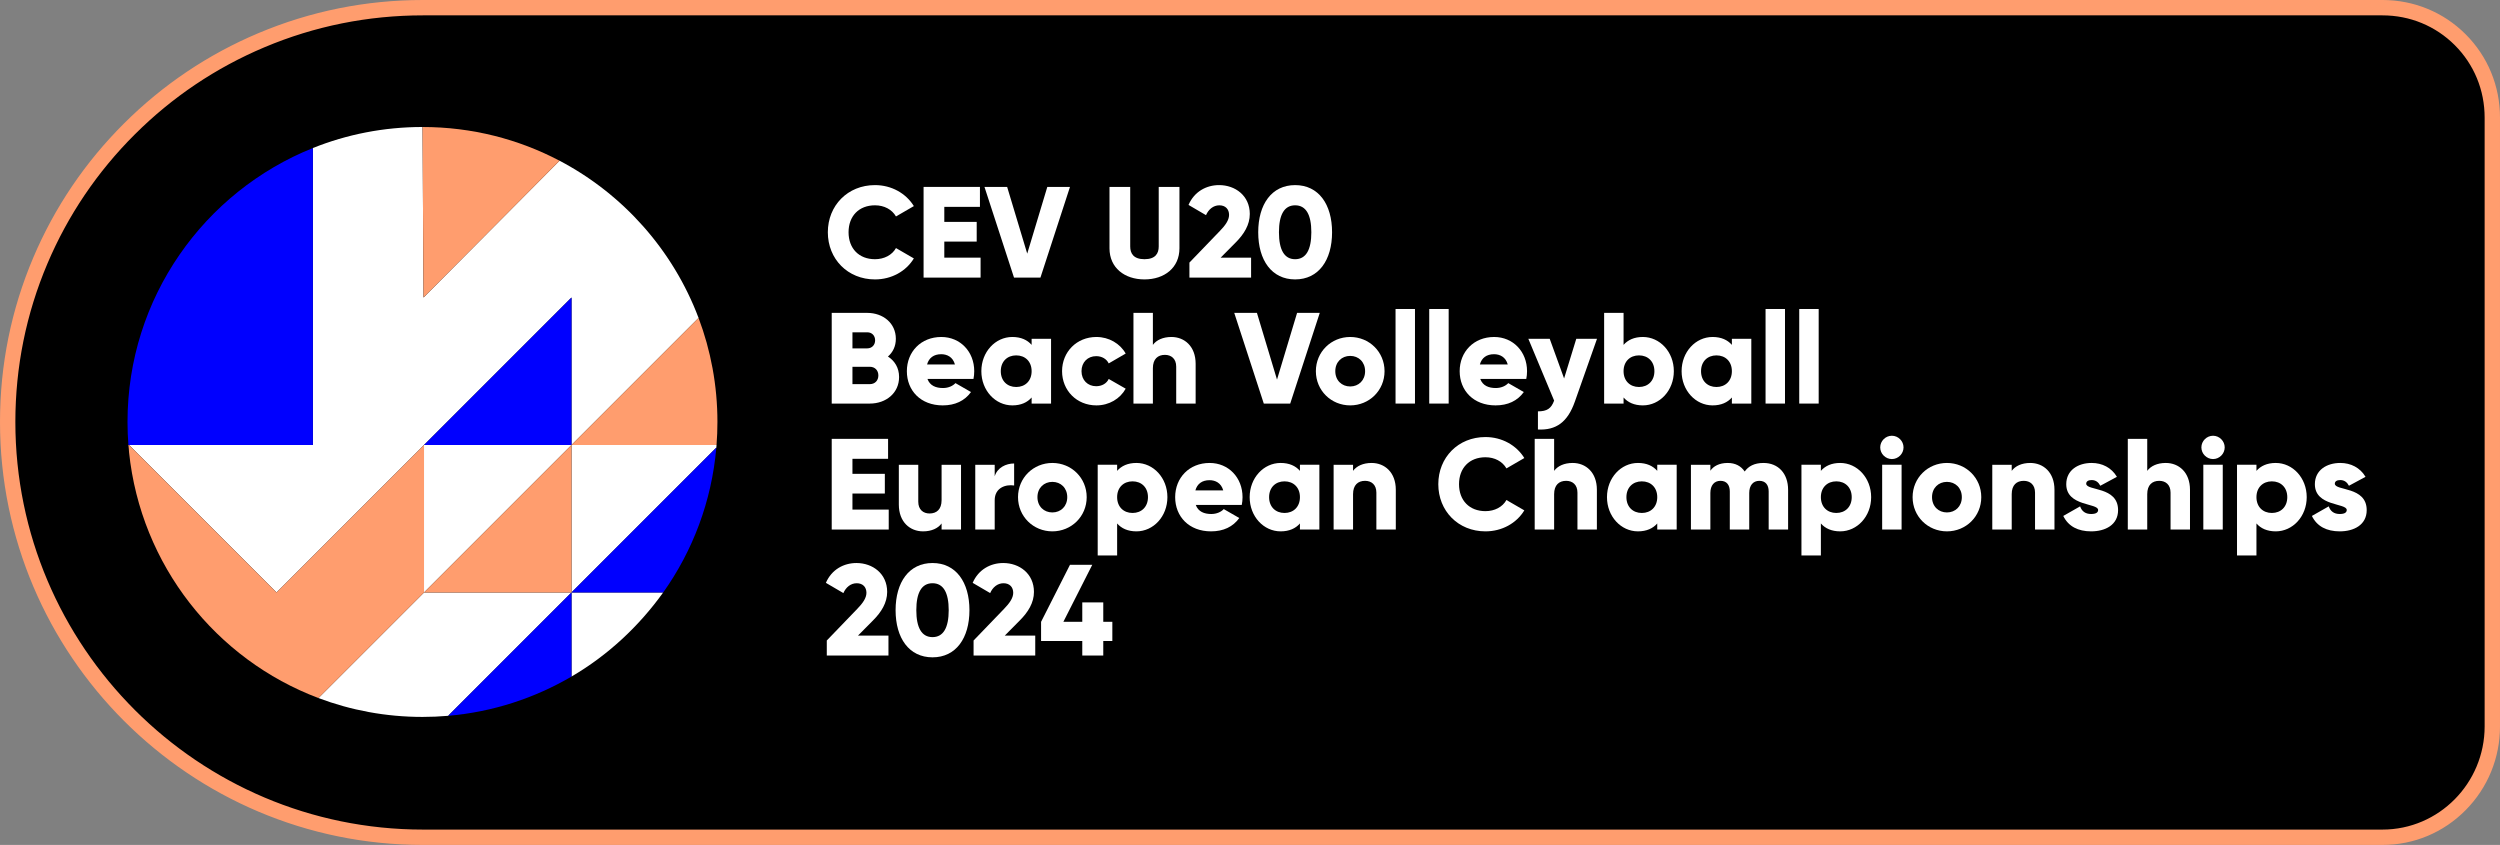
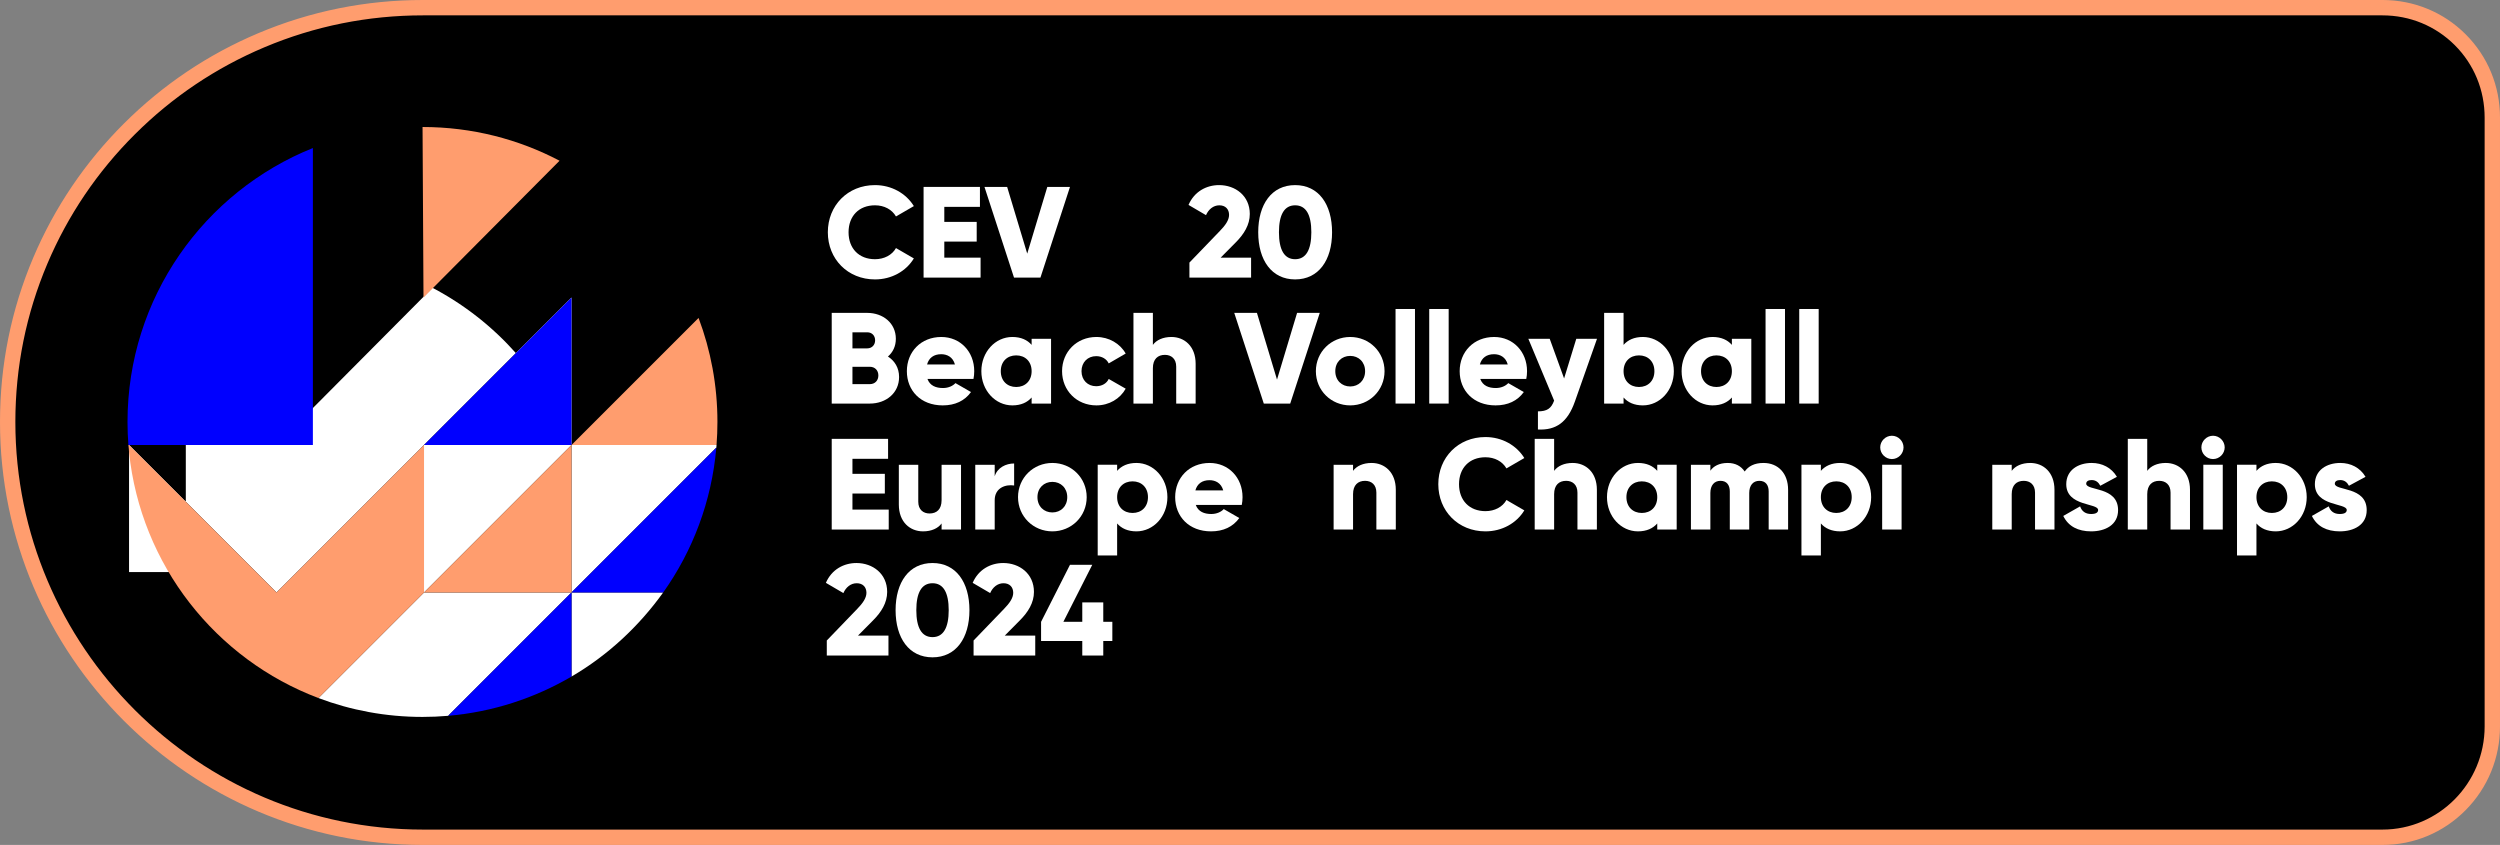
<svg xmlns="http://www.w3.org/2000/svg" id="Layer_5" viewBox="0 0 4882 1650">
  <rect x="0" y="0" width="4882" height="1650" fill="#808080" stroke="none" />
  <defs>
    <style>.cls-1,.cls-2,.cls-3,.cls-4{stroke-width:0px;}.cls-2{fill:#fff;}.cls-3{fill:#ff9d6e;}.cls-4{fill:blue;}</style>
  </defs>
  <path class="cls-1" d="m4652.45,15H826C378.65,15,15,376.65,15,824h0c0,447.35,363.65,811,811,811h3826.45c119.04,0,214.55-97.5,214.55-216.55V229.55c0-119.04-95.5-214.55-214.55-214.55Z" />
  <path class="cls-3" d="m4652.45,1650H826C370.54,1650,0,1279.46,0,824c0-111.35,21.87-219.35,65-320.99,41.64-98.12,101.24-186.24,177.15-261.89,75.87-75.61,164.21-134.98,262.57-176.44C606.52,21.76,714.61,0,826,0h3826.45c61.58,0,119.3,23.8,162.52,67.03,43.22,43.22,67.03,100.94,67.03,162.52v1188.91c0,61.67-23.78,119.72-66.96,163.45-43.35,43.91-101.09,68.09-162.59,68.09ZM826,30c-107.36,0-211.53,20.97-309.62,62.32-94.79,39.96-179.93,97.17-253.05,170.05-73.16,72.91-130.6,157.81-170.71,252.36-41.55,97.92-62.62,201.97-62.62,309.27,0,438.92,357.08,796,796,796h3826.45c110.03,0,199.55-90.41,199.55-201.55V229.55c0-53.57-20.68-103.75-58.24-141.31-37.56-37.56-87.74-58.24-141.31-58.24H826Z" />
-   <path class="cls-2" d="m252,869l288,288,288-288,288-288v288l248.15-248.15c-49.95-132.5-147.34-241.74-271.48-307.01l-265.67,267.15-1.85-333h-.15c-75.62,0-148,14.58-214,41.08v579.92H252Z" />
+   <path class="cls-2" d="m252,869l288,288,288-288,288-288v288c-49.95-132.5-147.34-241.74-271.48-307.01l-265.67,267.15-1.85-333h-.15c-75.62,0-148,14.58-214,41.08v579.92H252Z" />
  <path class="cls-2" d="m1116,1157l282.84-282.84c.15-1.72.29-3.16.43-5.16h-283.26v288Z" />
  <polygon class="cls-2" points="828 869 828 1157 1116 869 828 869" />
  <path class="cls-2" d="m828,1157l-206.15,206.15c63.18,23.82,131.64,36.85,203.15,36.85,16.9,0,33.63-.74,50.16-2.16l240.84-240.84h-288Z" />
  <path class="cls-2" d="m1116,1321.18c71-41.47,131.77-98.18,179.04-164.18h-179.04v164.18Z" />
  <path class="cls-4" d="m611,869V289.08c-212,84.95-362,292.43-362,534.92,0,15.14.59,30,1.74,45h360.26Z" />
  <path class="cls-3" d="m1092.67,313.85c-79.93-42.03-170.95-65.82-267.52-65.84l1.85,333,265.67-267.15Z" />
  <path class="cls-3" d="m540,1157l-288-288h0s-1.26,0-1.26,0c.37,5,1.26,9.44,1.26,14.13,23,220.7,169.62,404.53,369.85,480.01l206.15-206.15v-288l-288,288Z" />
  <polygon class="cls-4" points="1116 581 828 869 1116 869 1116 581" />
  <path class="cls-3" d="m1399.26,869c1.15-15,1.74-29.86,1.74-45,0-71.51-13.04-139.97-36.85-203.15l-248.15,248.15h283.26Z" />
  <path class="cls-4" d="m1116,1157l-240.84,240.84c87.3-7.53,168.84-34.54,240.84-76.65v-164.18Z" />
  <path class="cls-4" d="m1295.04,1157c57.64-81,94.76-178.01,103.8-282.84l-282.84,282.84h179.04Z" />
  <polygon class="cls-3" points="828 1157 1116 1157 1116 869 828 1157" />
  <path class="cls-2" d="m1616.59,453.55c0-52.12,38.71-92.09,92.09-92.09,32.13,0,60.47,15.94,75.9,40.99l-34.91,20.24c-7.84-13.66-23.02-21.76-40.99-21.76-31.37,0-51.61,21-51.61,52.62s20.24,52.63,51.61,52.63c17.96,0,33.4-8.1,40.99-21.76l34.91,20.24c-15.18,25.05-43.52,40.99-75.9,40.99-53.38,0-92.09-39.98-92.09-92.09Z" />
  <path class="cls-2" d="m1914.88,503.14v38.96h-111.32v-177.1h110.06v38.96h-69.58v29.35h63.25v38.46h-63.25v31.37h70.84Z" />
  <path class="cls-2" d="m1922.47,365h44.28l39.22,130.3,39.22-130.3h44.28l-57.69,177.1h-51.61l-57.69-177.1Z" />
-   <path class="cls-2" d="m2166.61,484.92v-119.92h40.48v116.38c0,13.41,6.33,24.79,27.83,24.79s27.83-11.39,27.83-24.79v-116.38h40.48v119.92c0,37.95-29.35,60.72-68.31,60.72s-68.31-22.77-68.31-60.72Z" />
  <path class="cls-2" d="m2322.71,512.75l59.46-61.73c10.37-10.63,17.96-21,17.96-31.37,0-11.13-7.08-18.72-18.98-18.72s-21.25,8.1-26.06,19.23l-34.16-19.99c11.39-26.31,35.17-38.71,59.71-38.71,31.63,0,59.96,20.75,59.96,56.42,0,21.25-11.39,39.47-27.58,55.66l-29.35,29.6h59.46v38.96h-120.43v-29.35Z" />
  <path class="cls-2" d="m2457.05,453.55c0-54.65,26.31-92.09,72.11-92.09s72.11,37.45,72.11,92.09-26.31,92.09-72.11,92.09-72.11-37.44-72.11-92.09Zm103.73,0c0-34.16-10.37-52.62-31.63-52.62s-31.62,18.47-31.62,52.62,10.37,52.63,31.62,52.63,31.63-18.47,31.63-52.63Z" />
  <path class="cls-2" d="m1755.74,736.23c0,31.37-25.55,51.87-57.18,51.87h-74.38v-177.1h69.32c30.87,0,55.91,19.99,55.91,50.6,0,14.67-5.82,26.31-15.43,34.66,13.16,8.35,21.76,22.01,21.76,39.98Zm-91.08-87.29v31.37h28.84c9.11,0,15.43-6.58,15.43-15.69s-6.07-15.69-15.43-15.69h-28.84Zm50.6,84.25c0-9.87-6.58-16.95-16.7-16.95h-33.9v33.9h33.9c10.12,0,16.7-7.08,16.7-16.95Z" />
  <path class="cls-2" d="m1841.51,757.74c10.37,0,19.23-4.05,24.29-9.61l30.36,17.46c-12.4,17.2-31.12,26.06-55.16,26.06-43.26,0-70.08-29.1-70.08-66.79s27.32-66.79,67.3-66.79c36.94,0,64.26,28.59,64.26,66.79,0,5.31-.51,10.37-1.52,15.18h-89.82c4.81,13.16,16.45,17.71,30.36,17.71Zm23.28-46.05c-4.05-14.67-15.43-19.99-26.82-19.99-14.42,0-24.04,7.08-27.58,19.99h54.4Z" />
  <path class="cls-2" d="m2052.51,661.6v126.5h-37.95v-11.89c-8.35,9.61-20.75,15.43-37.7,15.43-33.14,0-60.47-29.1-60.47-66.79s27.32-66.79,60.47-66.79c16.95,0,29.35,5.82,37.7,15.43v-11.89h37.95Zm-37.95,63.25c0-18.98-12.65-30.87-30.11-30.87s-30.11,11.89-30.11,30.87,12.65,30.87,30.11,30.87,30.11-11.89,30.11-30.87Z" />
  <path class="cls-2" d="m2074.01,724.85c0-37.7,28.59-66.79,67.05-66.79,24.54,0,46.3,12.9,57.18,32.38l-33.14,19.23c-4.3-8.86-13.41-14.17-24.54-14.17-16.45,0-28.59,11.89-28.59,29.35s12.14,29.35,28.59,29.35c11.13,0,20.49-5.31,24.54-14.17l33.14,18.98c-10.88,19.73-32.38,32.64-57.18,32.64-38.46,0-67.05-29.1-67.05-66.79Z" />
  <path class="cls-2" d="m2334.85,710.43v77.67h-37.95v-72.11c0-15.69-9.87-23.02-22.01-23.02-13.92,0-23.53,8.1-23.53,26.06v69.07h-37.95v-177.1h37.95v62.49c6.83-9.36,19.48-15.43,36.18-15.43,25.55,0,47.31,18.22,47.31,52.37Z" />
  <path class="cls-2" d="m2410.24,611h44.28l39.22,130.3,39.21-130.3h44.28l-57.69,177.1h-51.61l-57.69-177.1Z" />
  <path class="cls-2" d="m2569.63,724.85c0-37.7,29.85-66.79,67.05-66.79s67.05,29.1,67.05,66.79-29.85,66.79-67.05,66.79-67.05-29.1-67.05-66.79Zm96.14,0c0-17.96-12.65-29.85-29.1-29.85s-29.1,11.89-29.1,29.85,12.65,29.85,29.1,29.85,29.1-11.89,29.1-29.85Z" />
  <path class="cls-2" d="m2725.22,603.4h37.95v184.69h-37.95v-184.69Z" />
  <path class="cls-2" d="m2791,603.4h37.95v184.69h-37.95v-184.69Z" />
  <path class="cls-2" d="m2921.04,757.74c10.37,0,19.23-4.05,24.29-9.61l30.36,17.46c-12.4,17.2-31.12,26.06-55.16,26.06-43.26,0-70.08-29.1-70.08-66.79s27.33-66.79,67.3-66.79c36.94,0,64.26,28.59,64.26,66.79,0,5.31-.51,10.37-1.52,15.18h-89.82c4.81,13.16,16.45,17.71,30.36,17.71Zm23.28-46.05c-4.05-14.67-15.43-19.99-26.82-19.99-14.42,0-24.04,7.08-27.58,19.99h54.4Z" />
  <path class="cls-2" d="m3118.64,661.6l-43.26,122.71c-14.17,40.23-36.69,56.17-72.11,54.4v-35.42c17.71,0,26.06-5.57,31.63-21l-50.35-120.68h41.75l28.08,77.42,23.78-77.42h40.48Z" />
  <path class="cls-2" d="m3268.67,724.85c0,37.7-27.32,66.79-60.47,66.79-16.95,0-29.35-5.82-37.7-15.43v11.89h-37.95v-177.1h37.95v62.49c8.35-9.61,20.75-15.43,37.7-15.43,33.14,0,60.47,29.1,60.47,66.79Zm-37.95,0c0-18.98-12.65-30.87-30.11-30.87s-30.11,11.89-30.11,30.87,12.65,30.87,30.11,30.87,30.11-11.89,30.11-30.87Z" />
  <path class="cls-2" d="m3419.96,661.6v126.5h-37.95v-11.89c-8.35,9.61-20.75,15.43-37.7,15.43-33.14,0-60.47-29.1-60.47-66.79s27.33-66.79,60.47-66.79c16.95,0,29.35,5.82,37.7,15.43v-11.89h37.95Zm-37.95,63.25c0-18.98-12.65-30.87-30.11-30.87s-30.11,11.89-30.11,30.87,12.65,30.87,30.11,30.87,30.11-11.89,30.11-30.87Z" />
  <path class="cls-2" d="m3447.78,603.4h37.95v184.69h-37.95v-184.69Z" />
  <path class="cls-2" d="m3513.56,603.4h37.95v184.69h-37.95v-184.69Z" />
  <path class="cls-2" d="m1735.5,995.14v38.96h-111.32v-177.1h110.06v38.96h-69.58v29.35h63.25v38.46h-63.25v31.37h70.84Z" />
  <path class="cls-2" d="m1876.68,907.6v126.5h-37.95v-11.89c-6.83,9.36-19.48,15.43-36.18,15.43-25.55,0-47.31-18.22-47.31-52.37v-77.67h37.95v72.11c0,15.69,9.87,23.02,22.01,23.02,13.92,0,23.53-8.1,23.53-26.06v-69.07h37.95Z" />
  <path class="cls-2" d="m1980.4,905.07v43.01c-15.69-2.53-37.95,3.79-37.95,28.84v57.18h-37.95v-126.5h37.95v22.52c5.06-16.95,22.01-25.05,37.95-25.05Z" />
  <path class="cls-2" d="m1987.99,970.85c0-37.7,29.85-66.79,67.05-66.79s67.05,29.1,67.05,66.79-29.85,66.79-67.05,66.79-67.05-29.1-67.05-66.79Zm96.14,0c0-17.96-12.65-29.85-29.1-29.85s-29.1,11.89-29.1,29.85,12.65,29.85,29.1,29.85,29.1-11.89,29.1-29.85Z" />
  <path class="cls-2" d="m2279.7,970.85c0,37.7-27.32,66.79-60.47,66.79-16.95,0-29.35-5.82-37.7-15.43v62.49h-37.95v-177.1h37.95v11.89c8.35-9.61,20.75-15.43,37.7-15.43,33.14,0,60.47,29.1,60.47,66.79Zm-37.95,0c0-18.98-12.65-30.87-30.11-30.87s-30.11,11.89-30.11,30.87,12.65,30.87,30.11,30.87,30.11-11.89,30.11-30.87Z" />
  <path class="cls-2" d="m2365.46,1003.74c10.37,0,19.23-4.05,24.29-9.61l30.36,17.46c-12.4,17.2-31.12,26.06-55.16,26.06-43.26,0-70.08-29.1-70.08-66.79s27.32-66.79,67.3-66.79c36.94,0,64.26,28.59,64.26,66.79,0,5.31-.51,10.37-1.52,15.18h-89.82c4.81,13.16,16.45,17.71,30.36,17.71Zm23.28-46.05c-4.05-14.67-15.43-19.99-26.82-19.99-14.42,0-24.04,7.08-27.58,19.99h54.4Z" />
-   <path class="cls-2" d="m2576.47,907.6v126.5h-37.95v-11.89c-8.35,9.61-20.75,15.43-37.7,15.43-33.14,0-60.47-29.1-60.47-66.79s27.32-66.79,60.47-66.79c16.95,0,29.35,5.82,37.7,15.43v-11.89h37.95Zm-37.95,63.25c0-18.98-12.65-30.87-30.11-30.87s-30.11,11.89-30.11,30.87,12.65,30.87,30.11,30.87,30.11-11.89,30.11-30.87Z" />
  <path class="cls-2" d="m2725.73,956.43v77.67h-37.95v-72.11c0-15.69-9.87-23.02-22.01-23.02-13.92,0-23.53,8.1-23.53,26.06v69.07h-37.95v-126.5h37.95v11.89c6.83-9.36,19.48-15.43,36.18-15.43,25.55,0,47.31,18.22,47.31,52.37Z" />
  <path class="cls-2" d="m2808.71,945.55c0-52.12,38.71-92.09,92.09-92.09,32.13,0,60.47,15.94,75.9,40.99l-34.92,20.24c-7.84-13.66-23.02-21.76-40.99-21.76-31.37,0-51.61,21-51.61,52.62s20.24,52.62,51.61,52.62c17.96,0,33.4-8.1,40.99-21.76l34.92,20.24c-15.18,25.05-43.52,40.99-75.9,40.99-53.38,0-92.09-39.97-92.09-92.09Z" />
  <path class="cls-2" d="m3118.39,956.43v77.67h-37.95v-72.11c0-15.69-9.87-23.02-22.01-23.02-13.92,0-23.53,8.1-23.53,26.06v69.07h-37.95v-177.1h37.95v62.49c6.83-9.36,19.48-15.43,36.18-15.43,25.55,0,47.31,18.22,47.31,52.37Z" />
  <path class="cls-2" d="m3274.23,907.6v126.5h-37.95v-11.89c-8.35,9.61-20.75,15.43-37.7,15.43-33.14,0-60.47-29.1-60.47-66.79s27.33-66.79,60.47-66.79c16.95,0,29.35,5.82,37.7,15.43v-11.89h37.95Zm-37.95,63.25c0-18.98-12.65-30.87-30.11-30.87s-30.11,11.89-30.11,30.87,12.65,30.87,30.11,30.87,30.11-11.89,30.11-30.87Z" />
  <path class="cls-2" d="m3491.81,956.43v77.67h-37.95v-74.38c0-12.65-6.07-20.75-18.22-20.75s-19.74,8.86-19.74,23.78v71.35h-37.95v-74.38c0-12.65-6.07-20.75-18.22-20.75s-19.73,8.86-19.73,23.78v71.35h-37.95v-126.5h37.95v11.64c5.82-8.6,16.95-15.18,33.9-15.18,14.93,0,26.06,6.07,33.14,16.7,7.08-10.12,18.72-16.7,36.69-16.7,29.1,0,48.07,20.75,48.07,52.37Z" />
  <path class="cls-2" d="m3653.98,970.85c0,37.7-27.32,66.79-60.47,66.79-16.95,0-29.35-5.82-37.7-15.43v62.49h-37.95v-177.1h37.95v11.89c8.35-9.61,20.75-15.43,37.7-15.43,33.14,0,60.47,29.1,60.47,66.79Zm-37.95,0c0-18.98-12.65-30.87-30.11-30.87s-30.11,11.89-30.11,30.87,12.65,30.87,30.11,30.87,30.11-11.89,30.11-30.87Z" />
  <path class="cls-2" d="m3671.68,873.69c0-12.4,10.37-22.77,22.77-22.77s22.77,10.37,22.77,22.77-10.37,22.77-22.77,22.77-22.77-10.37-22.77-22.77Zm3.79,33.9h37.95v126.5h-37.95v-126.5Z" />
-   <path class="cls-2" d="m3734.93,970.85c0-37.7,29.86-66.79,67.05-66.79s67.05,29.1,67.05,66.79-29.85,66.79-67.05,66.79-67.05-29.1-67.05-66.79Zm96.14,0c0-17.96-12.65-29.85-29.1-29.85s-29.1,11.89-29.1,29.85,12.65,29.85,29.1,29.85,29.1-11.89,29.1-29.85Z" />
  <path class="cls-2" d="m4011.97,956.43v77.67h-37.95v-72.11c0-15.69-9.87-23.02-22.01-23.02-13.92,0-23.53,8.1-23.53,26.06v69.07h-37.95v-126.5h37.95v11.89c6.83-9.36,19.48-15.43,36.18-15.43,25.55,0,47.31,18.22,47.31,52.37Z" />
  <path class="cls-2" d="m4136.19,996.15c0,29.1-25.3,41.49-52.63,41.49-25.3,0-44.53-9.61-54.4-30.11l32.89-18.72c3.29,9.62,10.37,14.93,21.5,14.93,9.11,0,13.66-2.78,13.66-7.84,0-13.91-62.24-6.58-62.24-50.35,0-27.58,23.28-41.49,49.59-41.49,20.49,0,38.71,9.11,49.34,27.07l-32.38,17.46c-3.54-6.58-8.6-11.13-16.95-11.13-6.58,0-10.63,2.53-10.63,7.08,0,14.42,62.24,4.81,62.24,51.61Z" />
  <path class="cls-2" d="m4276.61,956.43v77.67h-37.95v-72.11c0-15.69-9.87-23.02-22.01-23.02-13.92,0-23.53,8.1-23.53,26.06v69.07h-37.95v-177.1h37.95v62.49c6.83-9.36,19.48-15.43,36.18-15.43,25.55,0,47.31,18.22,47.31,52.37Z" />
  <path class="cls-2" d="m4298.86,873.69c0-12.4,10.37-22.77,22.77-22.77s22.77,10.37,22.77,22.77-10.37,22.77-22.77,22.77-22.77-10.37-22.77-22.77Zm3.79,33.9h37.95v126.5h-37.95v-126.5Z" />
  <path class="cls-2" d="m4504.55,970.85c0,37.7-27.32,66.79-60.47,66.79-16.95,0-29.35-5.82-37.7-15.43v62.49h-37.95v-177.1h37.95v11.89c8.35-9.61,20.75-15.43,37.7-15.43,33.14,0,60.47,29.1,60.47,66.79Zm-37.95,0c0-18.98-12.65-30.87-30.11-30.87s-30.11,11.89-30.11,30.87,12.65,30.87,30.11,30.87,30.11-11.89,30.11-30.87Z" />
  <path class="cls-2" d="m4621.69,996.15c0,29.1-25.3,41.49-52.63,41.49-25.3,0-44.53-9.61-54.4-30.11l32.89-18.72c3.29,9.62,10.37,14.93,21.5,14.93,9.11,0,13.66-2.78,13.66-7.84,0-13.91-62.24-6.58-62.24-50.35,0-27.58,23.28-41.49,49.59-41.49,20.49,0,38.71,9.11,49.34,27.07l-32.38,17.46c-3.54-6.58-8.6-11.13-16.95-11.13-6.58,0-10.63,2.53-10.63,7.08,0,14.42,62.24,4.81,62.24,51.61Z" />
  <path class="cls-2" d="m1614.57,1250.75l59.46-61.73c10.37-10.63,17.96-21,17.96-31.37,0-11.13-7.08-18.72-18.98-18.72s-21.25,8.1-26.06,19.23l-34.16-19.99c11.39-26.31,35.17-38.71,59.71-38.71,31.63,0,59.96,20.75,59.96,56.42,0,21.25-11.39,39.47-27.58,55.66l-29.35,29.6h59.46v38.96h-120.43v-29.35Z" />
  <path class="cls-2" d="m1748.91,1191.55c0-54.65,26.31-92.09,72.11-92.09s72.11,37.45,72.11,92.09-26.31,92.09-72.11,92.09-72.11-37.44-72.11-92.09Zm103.73,0c0-34.16-10.37-52.62-31.63-52.62s-31.63,18.47-31.63,52.62,10.37,52.62,31.63,52.62,31.63-18.47,31.63-52.62Z" />
  <path class="cls-2" d="m1901.21,1250.75l59.46-61.73c10.37-10.63,17.96-21,17.96-31.37,0-11.13-7.08-18.72-18.98-18.72s-21.25,8.1-26.06,19.23l-34.16-19.99c11.39-26.31,35.17-38.71,59.71-38.71,31.63,0,59.96,20.75,59.96,56.42,0,21.25-11.39,39.47-27.58,55.66l-29.35,29.6h59.46v38.96h-120.43v-29.35Z" />
  <path class="cls-2" d="m2172.18,1251.76h-17.71v28.34h-40.99v-28.34h-80.46v-37.45l56.42-111.32h43.52l-56.42,111.32h36.94v-37.95h40.99v37.95h17.71v37.45Z" />
</svg>